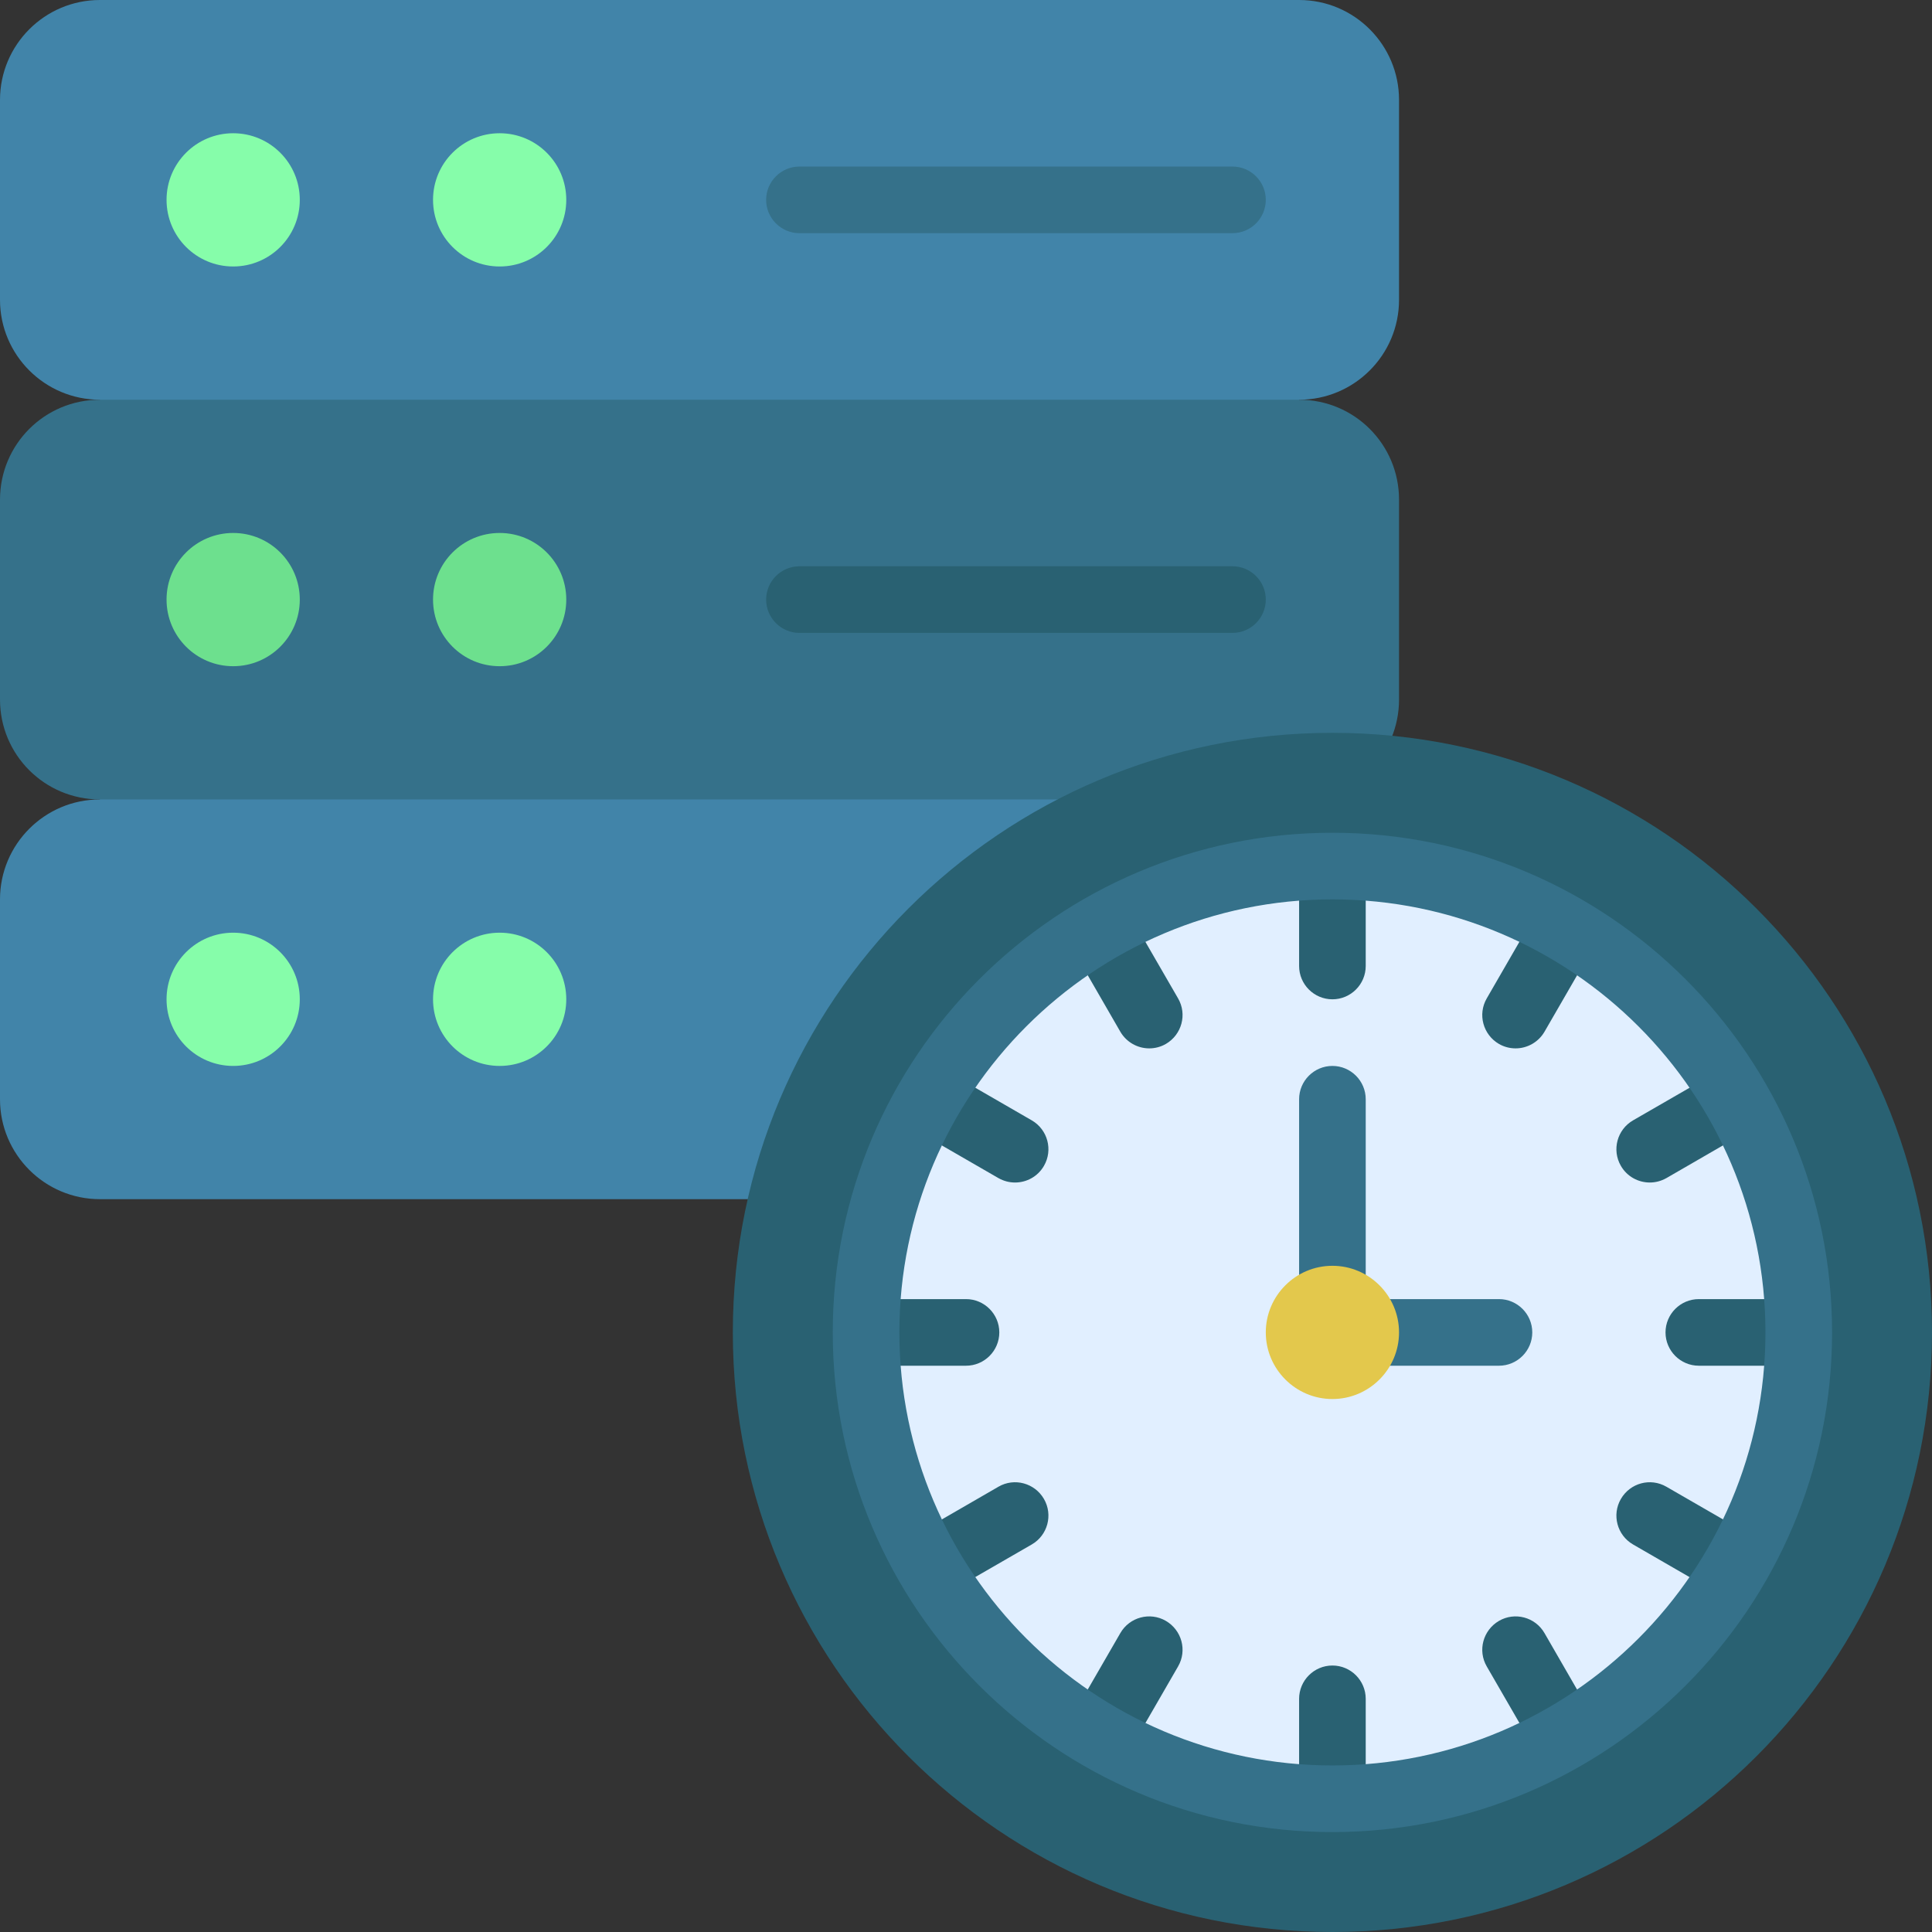
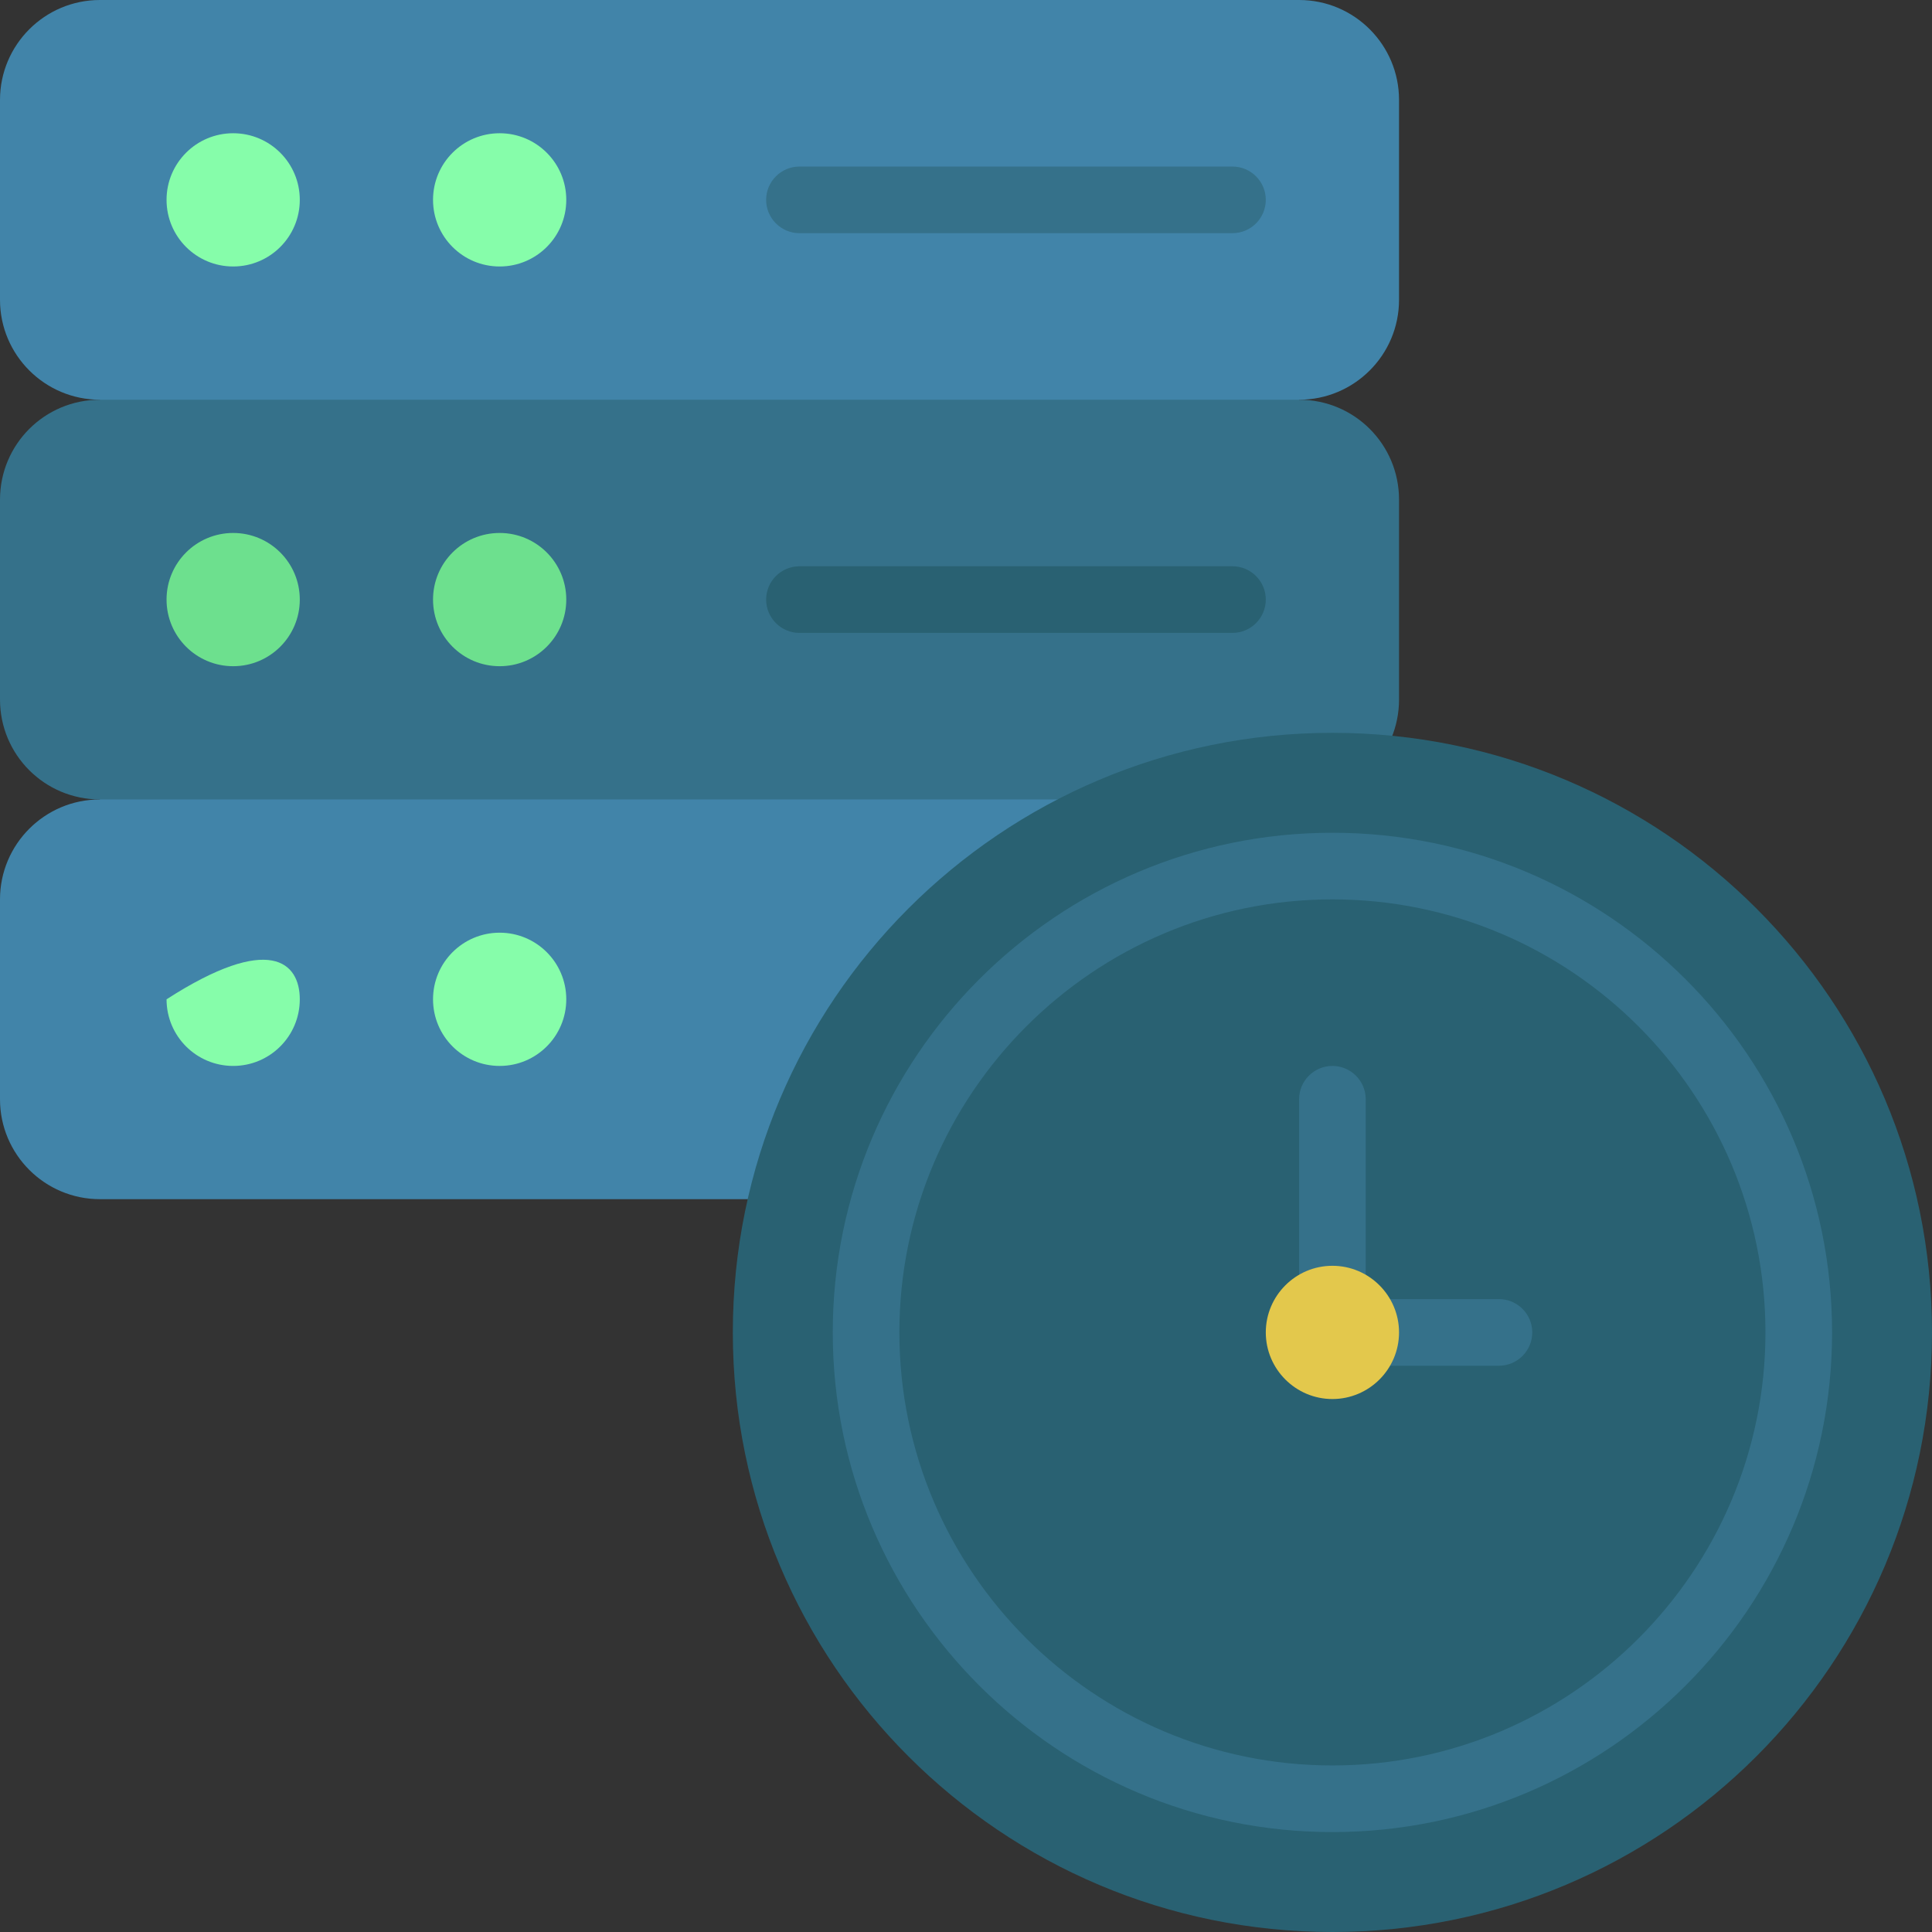
<svg xmlns="http://www.w3.org/2000/svg" height="58.0" preserveAspectRatio="xMidYMid meet" version="1.0" viewBox="1.0 1.0 58.0 58.0" width="58.0" zoomAndPan="magnify">
  <rect x="1.0" y="1.0" width="58.0" height="58.0" fill="#333333" stroke="none" />
  <g>
    <g id="change1_1">
      <path d="M 43 16 L 43 22 C 43 23.66 41.66 25 40 25 L 40 26 L 4 26 L 4 25 C 2.34 25 1 23.66 1 22 L 1 16 C 1 14.34 2.34 13 4 13 L 4 12 L 40 12 L 40 13 C 41.66 13 43 14.34 43 16" fill="#35718a" />
    </g>
    <g id="change2_1">
      <path d="M 4 13 C 2.344 13 1 11.656 1 10 L 1 4 C 1 2.344 2.344 1 4 1 L 40 1 C 41.656 1 43 2.344 43 4 L 43 10 C 43 11.656 41.656 13 40 13 L 4 13" fill="#4184a9" />
    </g>
    <g id="change2_2">
      <path d="M 4 37 C 2.344 37 1 35.656 1 34 L 1 28 C 1 26.344 2.344 25 4 25 L 40 25 C 41.656 25 43 26.344 43 28 L 43 34 C 43 35.656 41.656 37 40 37 L 4 37" fill="#4184a9" />
    </g>
    <g id="change3_1">
      <path d="M 10 7 C 10 8.105 9.105 9 8 9 C 6.895 9 6 8.105 6 7 C 6 5.895 6.895 5 8 5 C 9.105 5 10 5.895 10 7" fill="#86fdaa" />
    </g>
    <g id="change3_2">
      <path d="M 18 7 C 18 8.105 17.105 9 16 9 C 14.895 9 14 8.105 14 7 C 14 5.895 14.895 5 16 5 C 17.105 5 18 5.895 18 7" fill="#86fdaa" />
    </g>
    <g id="change4_1">
      <path d="M 10 19 C 10 20.105 9.105 21 8 21 C 6.895 21 6 20.105 6 19 C 6 17.895 6.895 17 8 17 C 9.105 17 10 17.895 10 19" fill="#6de08e" />
    </g>
    <g id="change4_2">
      <path d="M 18 19 C 18 20.105 17.105 21 16 21 C 14.895 21 14 20.105 14 19 C 14 17.895 14.895 17 16 17 C 17.105 17 18 17.895 18 19" fill="#6de08e" />
    </g>
    <g id="change3_3">
-       <path d="M 10 31 C 10 32.105 9.105 33 8 33 C 6.895 33 6 32.105 6 31 C 6 29.895 6.895 29 8 29 C 9.105 29 10 29.895 10 31" fill="#86fdaa" />
+       <path d="M 10 31 C 10 32.105 9.105 33 8 33 C 6.895 33 6 32.105 6 31 C 9.105 29 10 29.895 10 31" fill="#86fdaa" />
    </g>
    <g id="change3_4">
      <path d="M 18 31 C 18 32.105 17.105 33 16 33 C 14.895 33 14 32.105 14 31 C 14 29.895 14.895 29 16 29 C 17.105 29 18 29.895 18 31" fill="#86fdaa" />
    </g>
    <g id="change5_1">
      <path d="M 59 41 C 59 50.941 50.941 59 41 59 C 31.059 59 23 50.941 23 41 C 23 31.059 31.059 23 41 23 C 50.941 23 59 31.059 59 41" fill="#296172" />
    </g>
    <g id="change6_1">
-       <path d="M 41 55 C 33.281 55 27 48.719 27 41 C 27 33.281 33.281 27 41 27 C 48.719 27 55 33.281 55 41 C 55 48.719 48.719 55 41 55" fill="#e1efff" />
-     </g>
+       </g>
    <g id="change1_2">
      <path d="M 38 8 L 25 8 C 24.449 8 24 7.551 24 7 C 24 6.449 24.449 6 25 6 L 38 6 C 38.551 6 39 6.449 39 7 C 39 7.551 38.551 8 38 8" fill="#35718a" />
    </g>
    <g id="change5_2">
      <path d="M 38 20 L 25 20 C 24.449 20 24 19.551 24 19 C 24 18.449 24.449 18 25 18 L 38 18 C 38.551 18 39 18.449 39 19 C 39 19.551 38.551 20 38 20" fill="#296172" />
    </g>
    <g id="change1_3">
      <path d="M 41 42 C 40.449 42 40 41.551 40 41 L 40 34 C 40 33.449 40.449 33 41 33 C 41.551 33 42 33.449 42 34 L 42 41 C 42 41.551 41.551 42 41 42" fill="#35718a" />
    </g>
    <g id="change5_3">
      <path d="M 41 26 C 40.449 26 40 26.449 40 27 L 40 30 C 40 30.551 40.449 31 41 31 C 41.551 31 42 30.551 42 30 L 42 27 C 42 26.449 41.551 26 41 26" fill="#296172" />
    </g>
    <g id="change5_4">
      <path d="M 34.926 28.48 C 34.652 28 34.035 27.84 33.559 28.113 C 33.082 28.391 32.918 29.004 33.195 29.48 L 34.633 31.973 C 34.82 32.293 35.156 32.473 35.5 32.473 C 35.672 32.473 35.844 32.43 36 32.34 C 36.477 32.062 36.645 31.453 36.367 30.973 L 34.926 28.48" fill="#296172" />
    </g>
    <g id="change5_5">
      <path d="M 31.973 34.633 L 29.551 33.234 C 29.074 32.961 28.461 33.121 28.184 33.602 C 27.91 34.082 28.074 34.691 28.551 34.969 L 30.973 36.367 C 31.133 36.457 31.301 36.5 31.473 36.5 C 31.82 36.5 32.156 36.32 32.34 36 C 32.617 35.523 32.453 34.91 31.973 34.633" fill="#296172" />
    </g>
    <g id="change5_6">
      <path d="M 31 41 C 31 40.449 30.551 40 30 40 L 27 40 C 26.449 40 26 40.449 26 41 C 26 41.551 26.449 42 27 42 L 30 42 C 30.551 42 31 41.551 31 41" fill="#296172" />
    </g>
    <g id="change5_7">
      <path d="M 30.973 45.633 L 28.48 47.074 C 28.004 47.348 27.84 47.961 28.113 48.441 C 28.301 48.762 28.637 48.941 28.98 48.941 C 29.152 48.941 29.324 48.898 29.48 48.805 L 31.973 47.367 C 32.453 47.09 32.617 46.477 32.34 46 C 32.062 45.52 31.449 45.355 30.973 45.633" fill="#296172" />
    </g>
    <g id="change5_8">
      <path d="M 36 49.66 C 35.523 49.383 34.91 49.547 34.633 50.027 L 33.234 52.449 C 32.961 52.926 33.121 53.539 33.602 53.812 C 33.758 53.906 33.93 53.949 34.102 53.949 C 34.445 53.949 34.781 53.77 34.969 53.449 L 36.367 51.027 C 36.645 50.547 36.477 49.938 36 49.66" fill="#296172" />
    </g>
    <g id="change5_9">
      <path d="M 41 51 C 40.449 51 40 51.449 40 52 L 40 55 C 40 55.551 40.449 56 41 56 C 41.551 56 42 55.551 42 55 L 42 52 C 42 51.449 41.551 51 41 51" fill="#296172" />
    </g>
    <g id="change5_10">
      <path d="M 47.367 50.027 C 47.09 49.547 46.477 49.383 46 49.66 C 45.523 49.938 45.355 50.547 45.633 51.027 L 47.074 53.52 C 47.258 53.84 47.594 54.02 47.941 54.02 C 48.109 54.02 48.281 53.977 48.441 53.887 C 48.918 53.609 49.082 53 48.805 52.52 L 47.367 50.027" fill="#296172" />
    </g>
    <g id="change5_11">
      <path d="M 53.449 47.031 L 51.027 45.633 C 50.547 45.355 49.938 45.52 49.66 46 C 49.383 46.477 49.547 47.09 50.027 47.367 L 52.449 48.766 C 52.605 48.855 52.777 48.898 52.949 48.898 C 53.293 48.898 53.629 48.719 53.816 48.398 C 54.09 47.918 53.926 47.309 53.449 47.031" fill="#296172" />
    </g>
    <g id="change5_12">
      <path d="M 55 40 L 52 40 C 51.449 40 51 40.449 51 41 C 51 41.551 51.449 42 52 42 L 55 42 C 55.551 42 56 41.551 56 41 C 56 40.449 55.551 40 55 40" fill="#296172" />
    </g>
    <g id="change5_13">
      <path d="M 50.527 36.5 C 50.699 36.5 50.867 36.457 51.027 36.367 L 53.52 34.926 C 53.996 34.652 54.16 34.039 53.887 33.559 C 53.609 33.082 52.996 32.918 52.52 33.195 L 50.027 34.633 C 49.547 34.91 49.383 35.523 49.66 36 C 49.844 36.32 50.18 36.5 50.527 36.5" fill="#296172" />
    </g>
    <g id="change5_14">
      <path d="M 46 32.34 C 46.156 32.43 46.328 32.473 46.5 32.473 C 46.844 32.473 47.18 32.293 47.367 31.973 L 48.766 29.551 C 49.039 29.074 48.879 28.461 48.398 28.184 C 47.922 27.91 47.309 28.074 47.031 28.551 L 45.633 30.973 C 45.355 31.453 45.523 32.062 46 32.34" fill="#296172" />
    </g>
    <g id="change1_4">
      <path d="M 46 42 L 41 42 C 40.449 42 40 41.551 40 41 C 40 40.449 40.449 40 41 40 L 46 40 C 46.551 40 47 40.449 47 41 C 47 41.551 46.551 42 46 42" fill="#35718a" />
    </g>
    <g id="change1_5">
      <path d="M 41 28 C 33.832 28 28 33.832 28 41 C 28 48.168 33.832 54 41 54 C 48.168 54 54 48.168 54 41 C 54 33.832 48.168 28 41 28 Z M 41 56 C 32.727 56 26 49.273 26 41 C 26 32.727 32.727 26 41 26 C 49.273 26 56 32.727 56 41 C 56 49.273 49.273 56 41 56" fill="#35718a" />
    </g>
    <g id="change7_1">
      <path d="M 41 43 C 39.898 43 39 42.102 39 41 C 39 39.898 39.898 39 41 39 C 42.102 39 43 39.898 43 41 C 43 42.102 42.102 43 41 43" fill="#e3c84c" />
    </g>
  </g>
</svg>